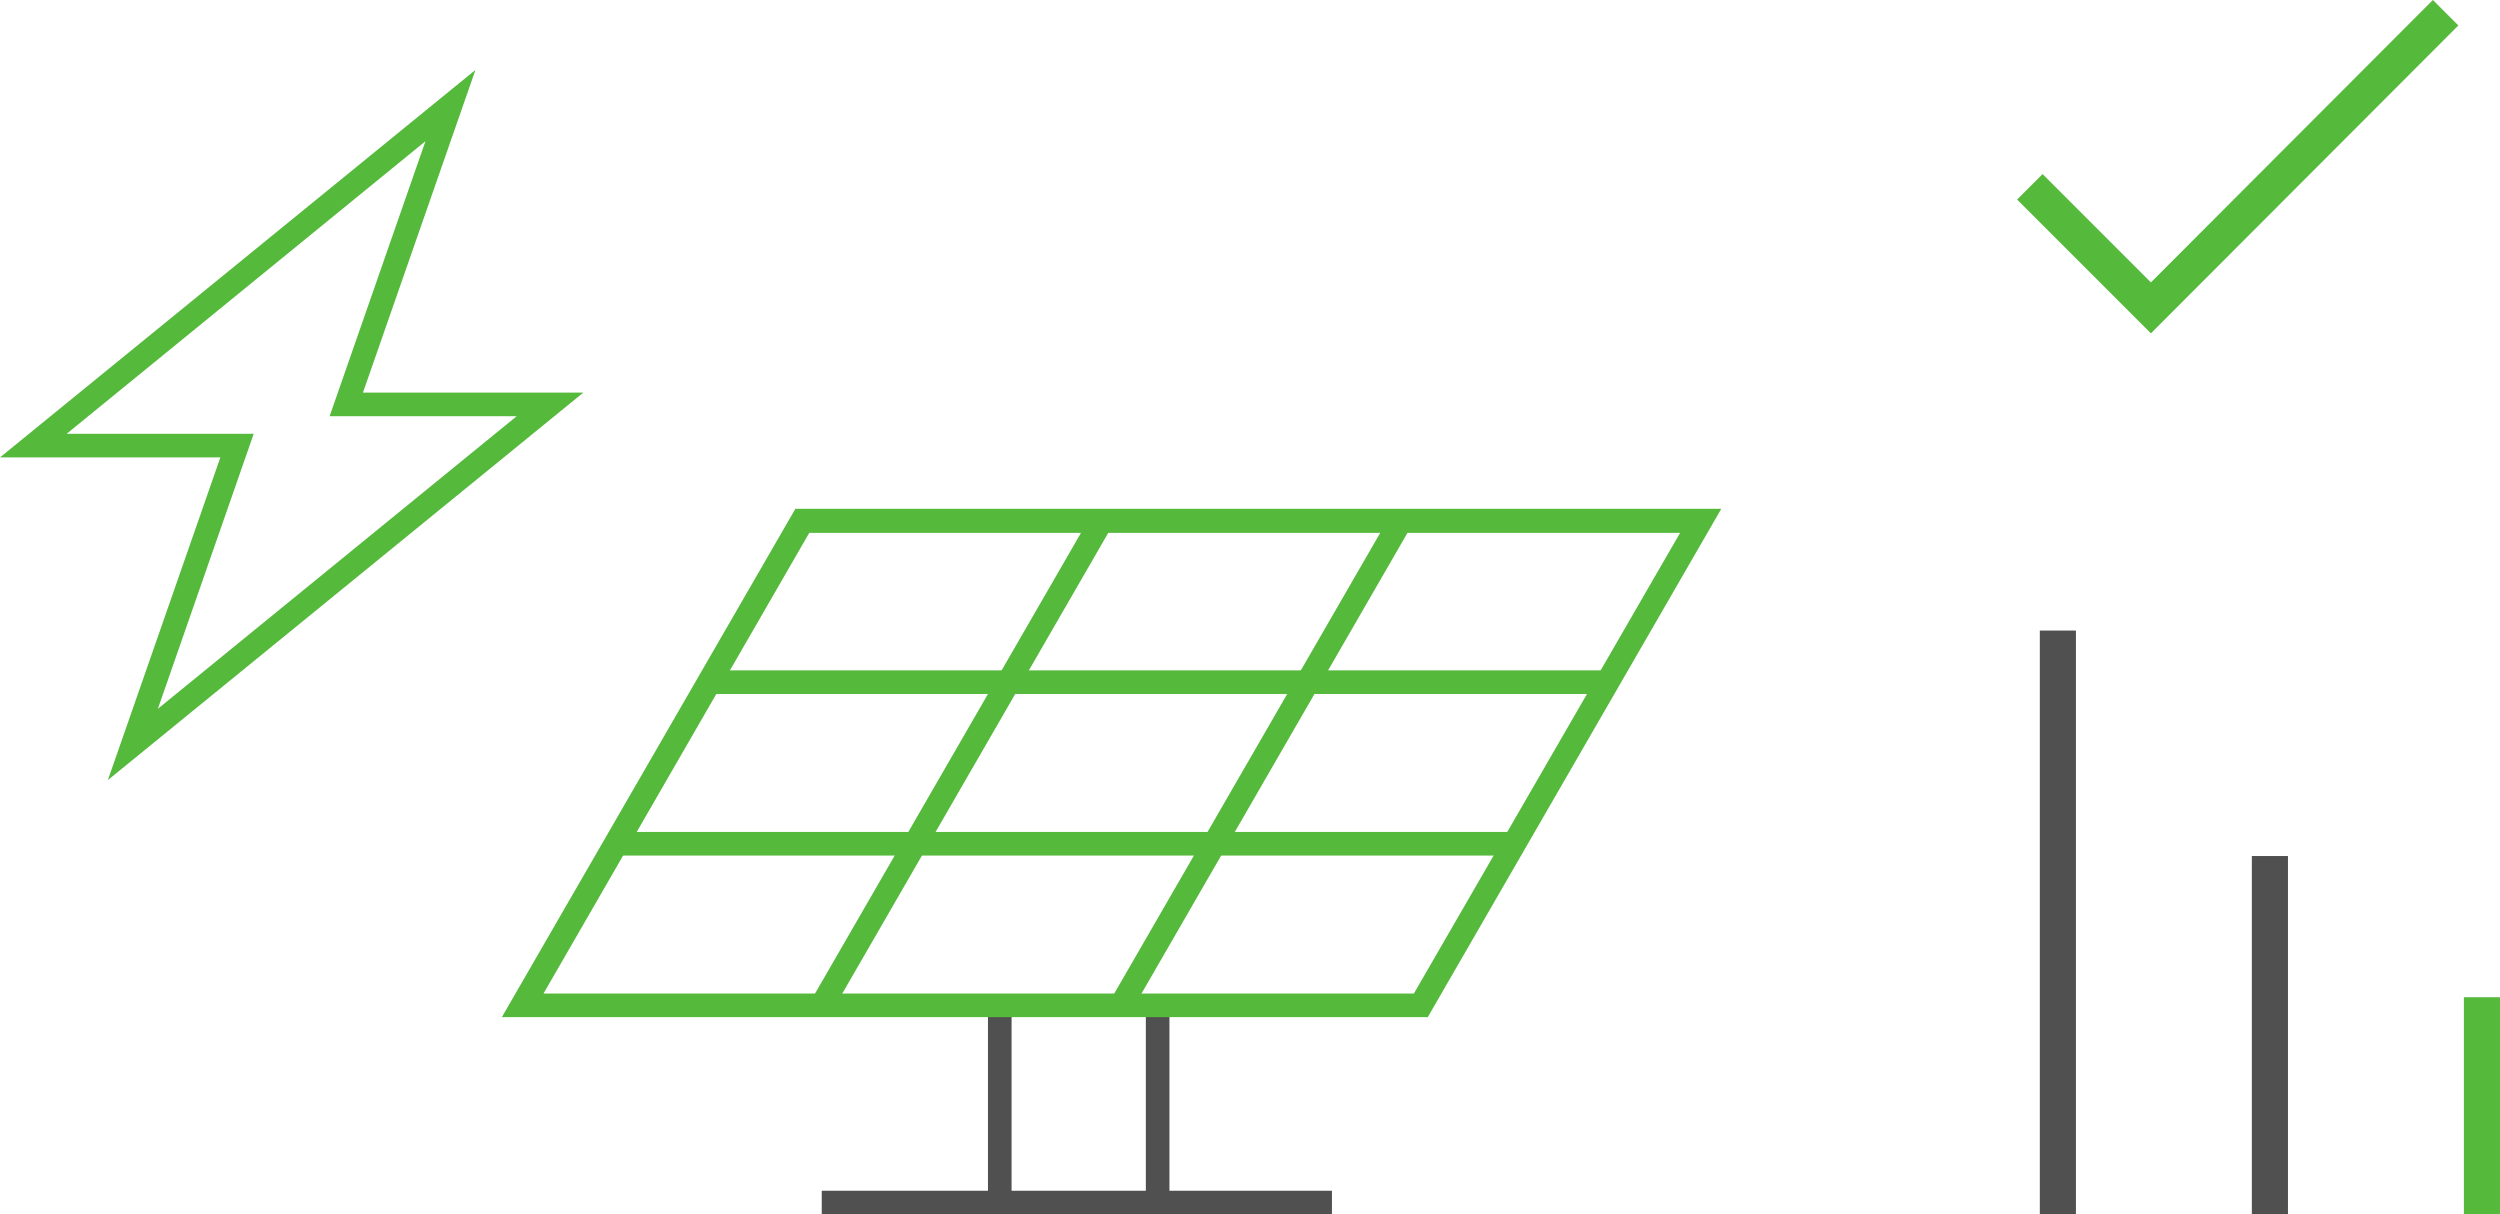
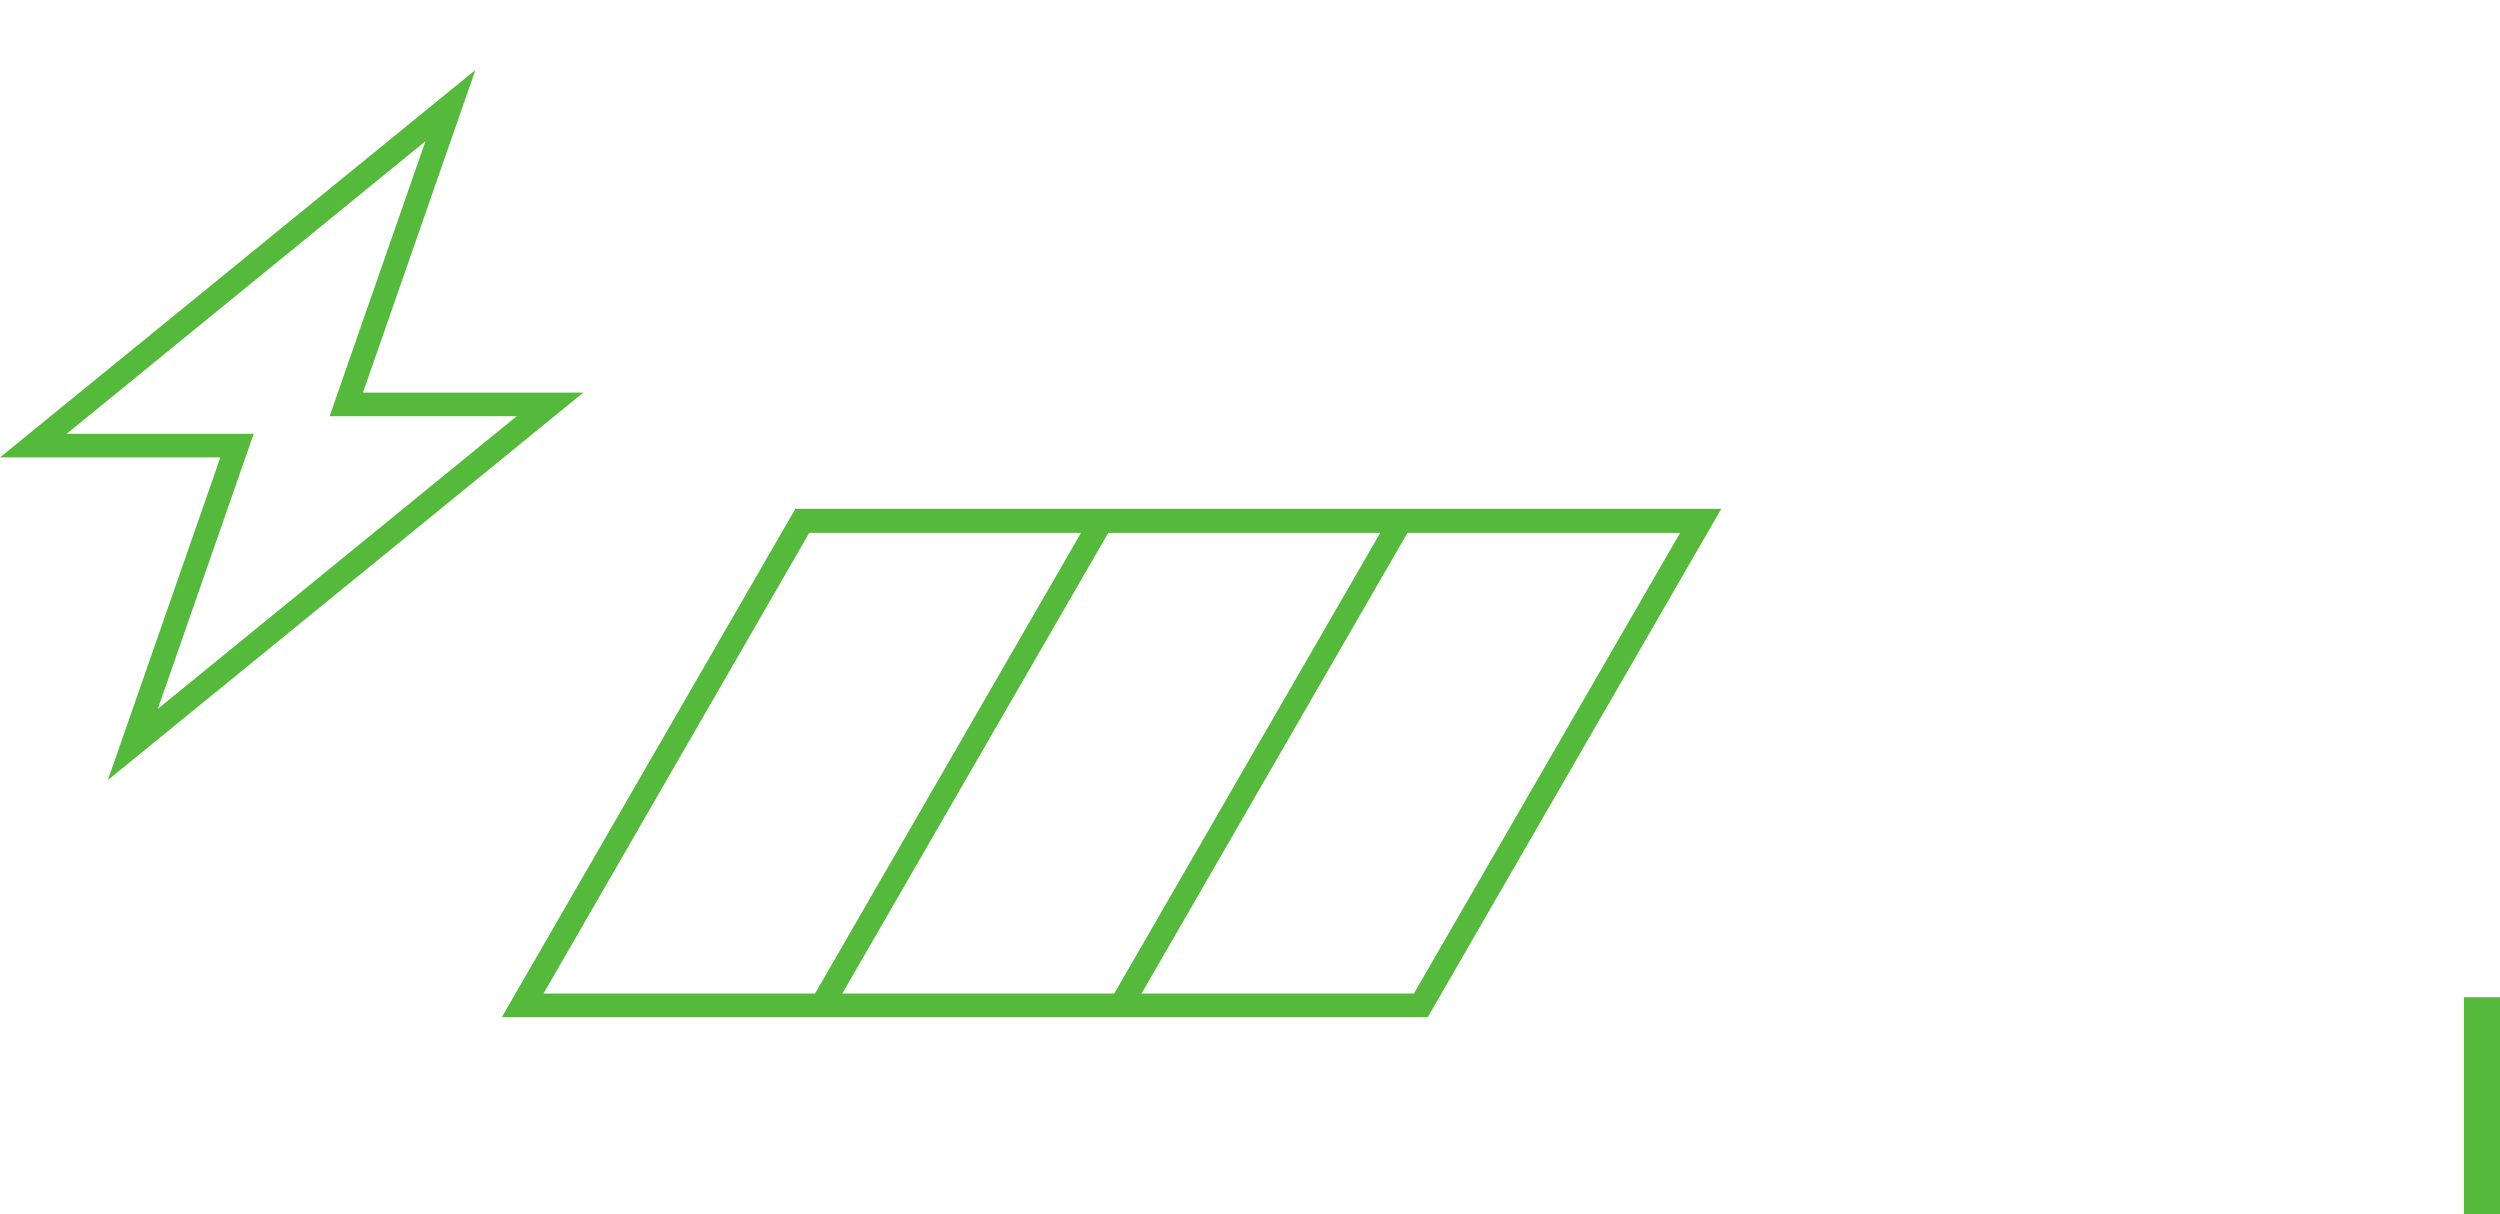
<svg xmlns="http://www.w3.org/2000/svg" viewBox="0 0 540 262.3">
  <defs>
    <style>.cls-1{fill:#505050}.cls-2{fill:#55b93c}</style>
  </defs>
  <g id="Camada_1">
-     <path d="M486.4 184.9h7.8v77.5h-7.8z" class="cls-1" />
    <path d="M532.2 215.4h7.8v47h-7.8z" class="cls-2" />
-     <path d="M440.6 136.2h7.8v126.1h-7.8zm-227.2 81h5.1v42.6h-5.1zm34.1 0h5.1v42.6h-5.1z" class="cls-1" />
    <path d="m23.3 168.5 24.3-69.7H0l102.7-83.7-24.3 69.7H126L23.3 168.5Zm-8.9-74.8h40.4l-20.7 59.4 77.5-63.2H71.2l20.7-59.4-77.5 63.2Zm293.9 126H108.4l63.4-109.8h200l-63.4 109.8Zm-191-5.1h188.1l57.5-99.5H174.8l-57.4 99.5Z" class="cls-2" />
-     <path d="M132.9 179.7h194v5.1h-194zm20.2-34.9h194v5.1h-194z" class="cls-2" />
    <path d="m239.956 215.853 60.4-104.616 4.417 2.55-60.4 104.616zm-64.65.031 60.4-104.615 4.417 2.55-60.4 104.615z" class="cls-2" />
-     <path d="M177.5 257.2h110.2v5.1H177.5z" class="cls-1" />
-     <path d="m464.6 72-28.9-28.9 5.5-5.5L464.6 61l60.9-61 5.5 5.5L464.6 72z" class="cls-2" />
  </g>
</svg>